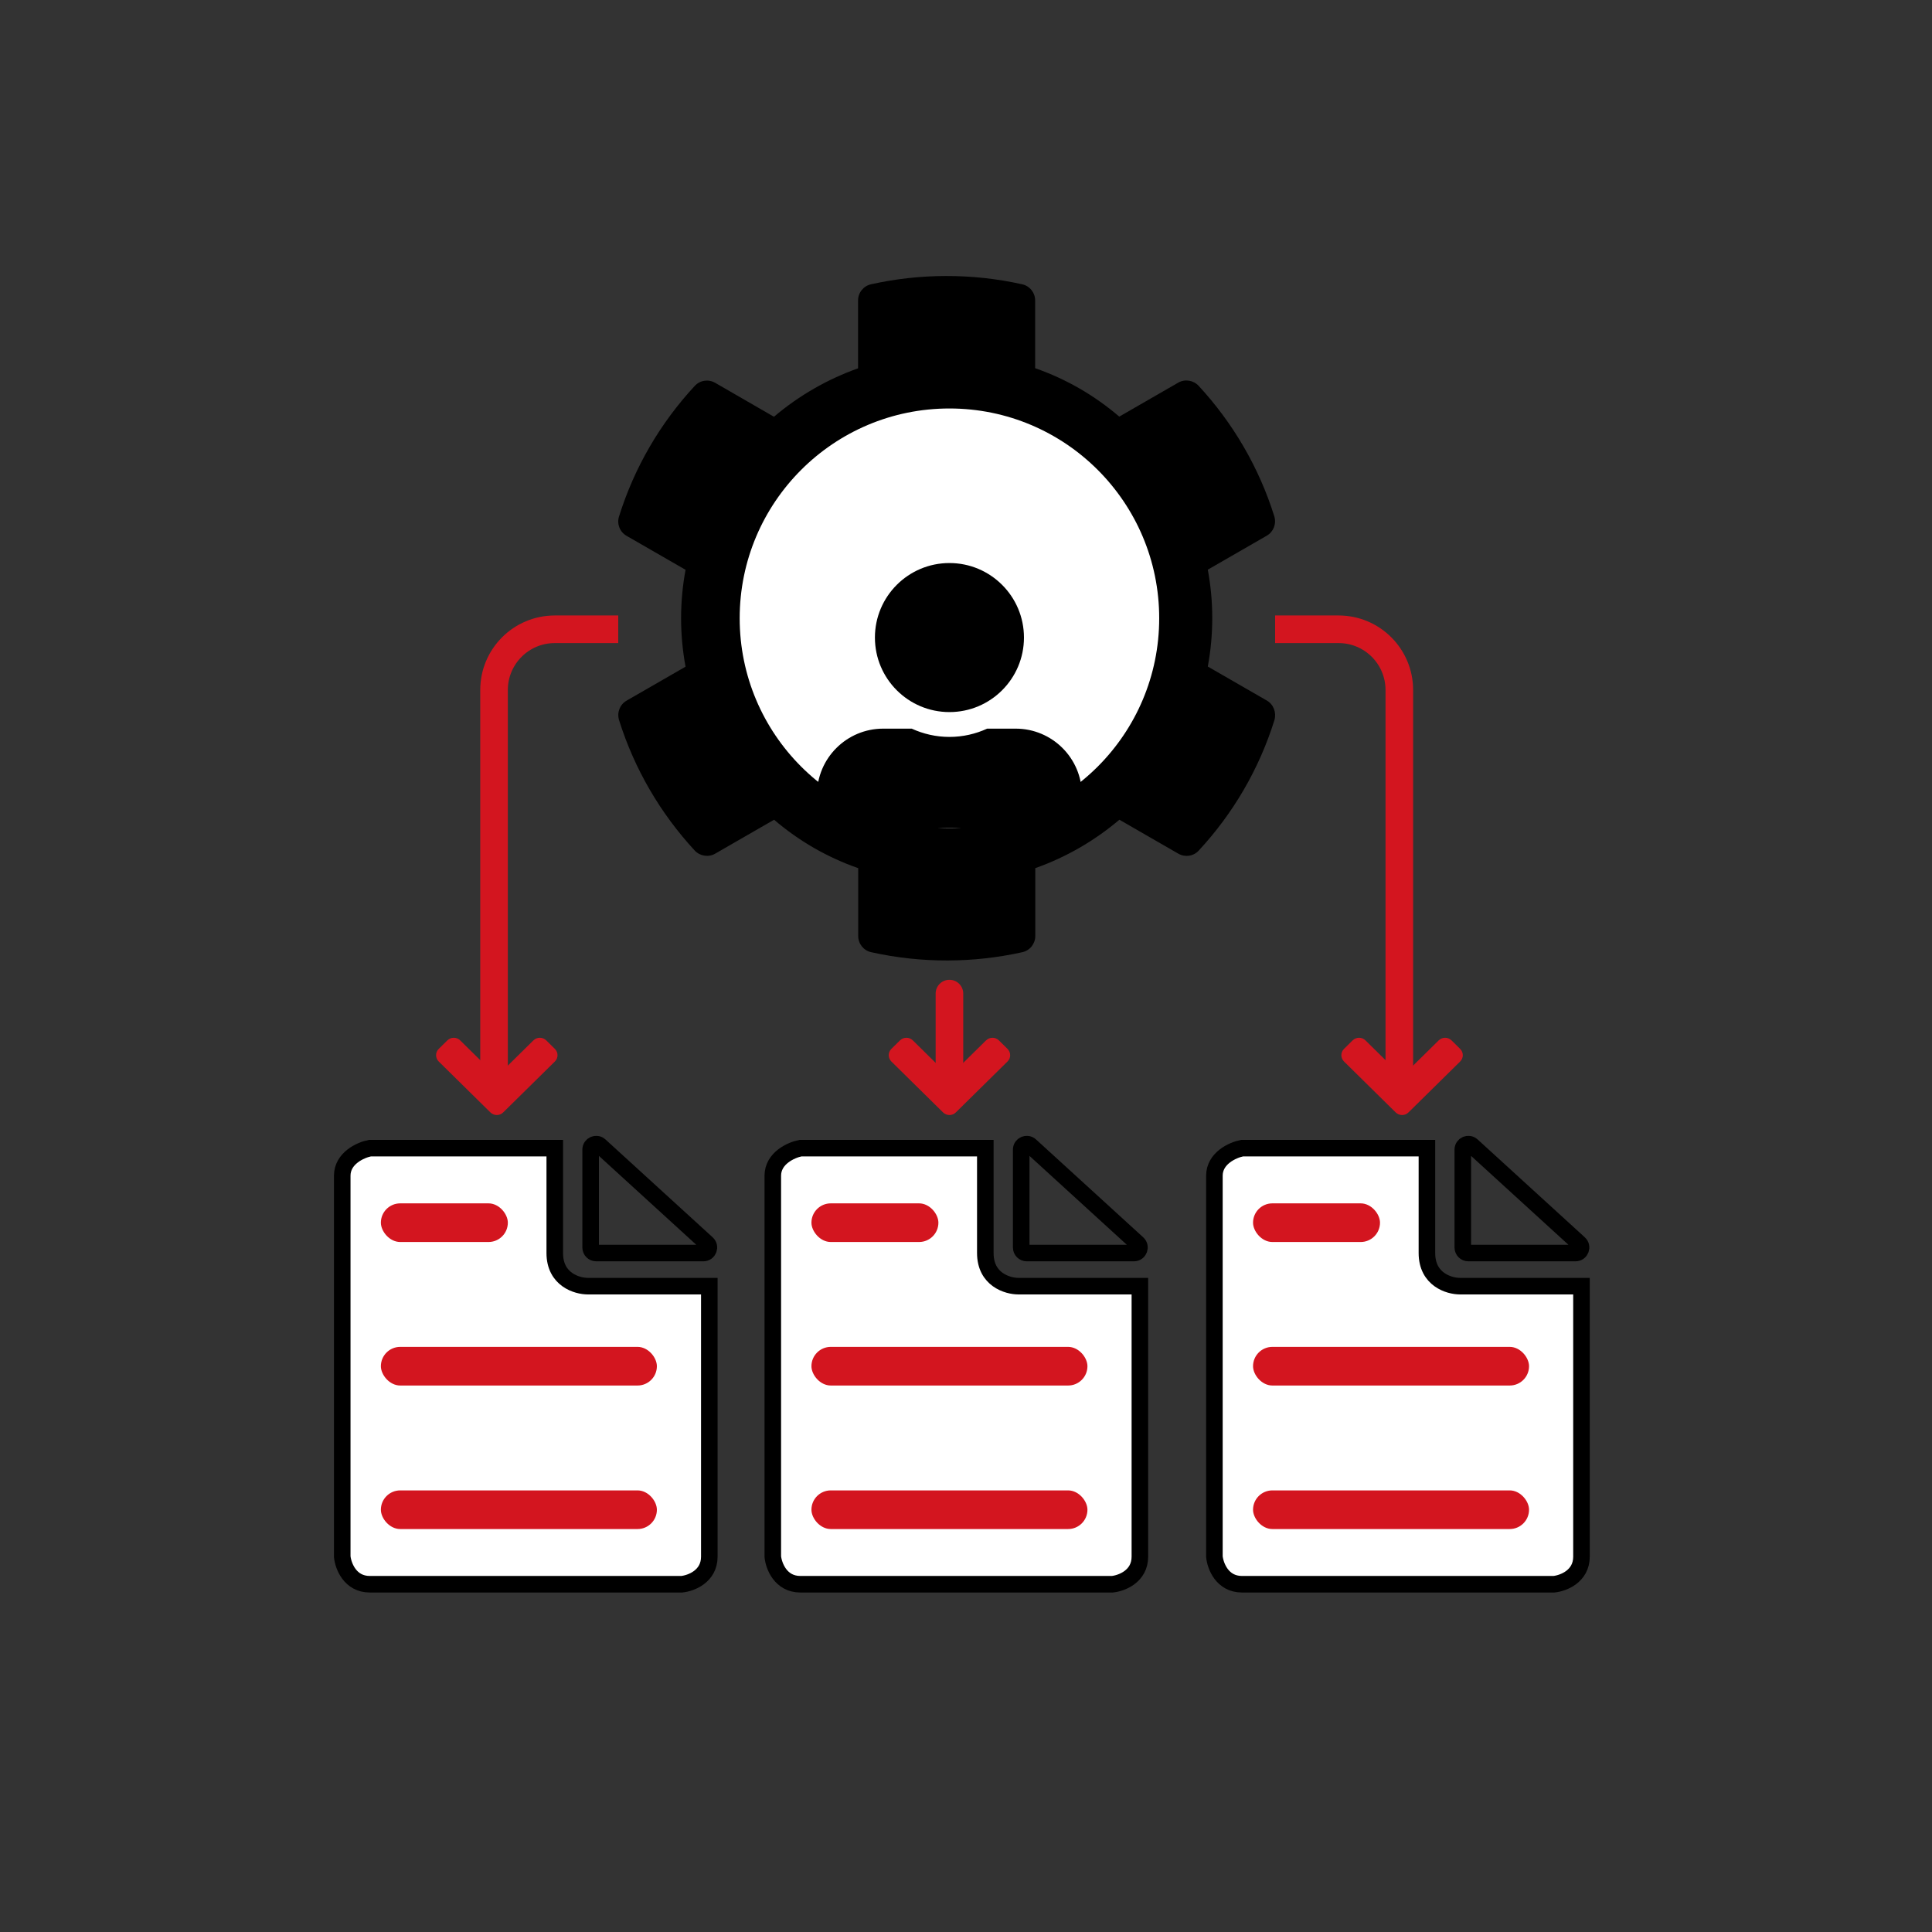
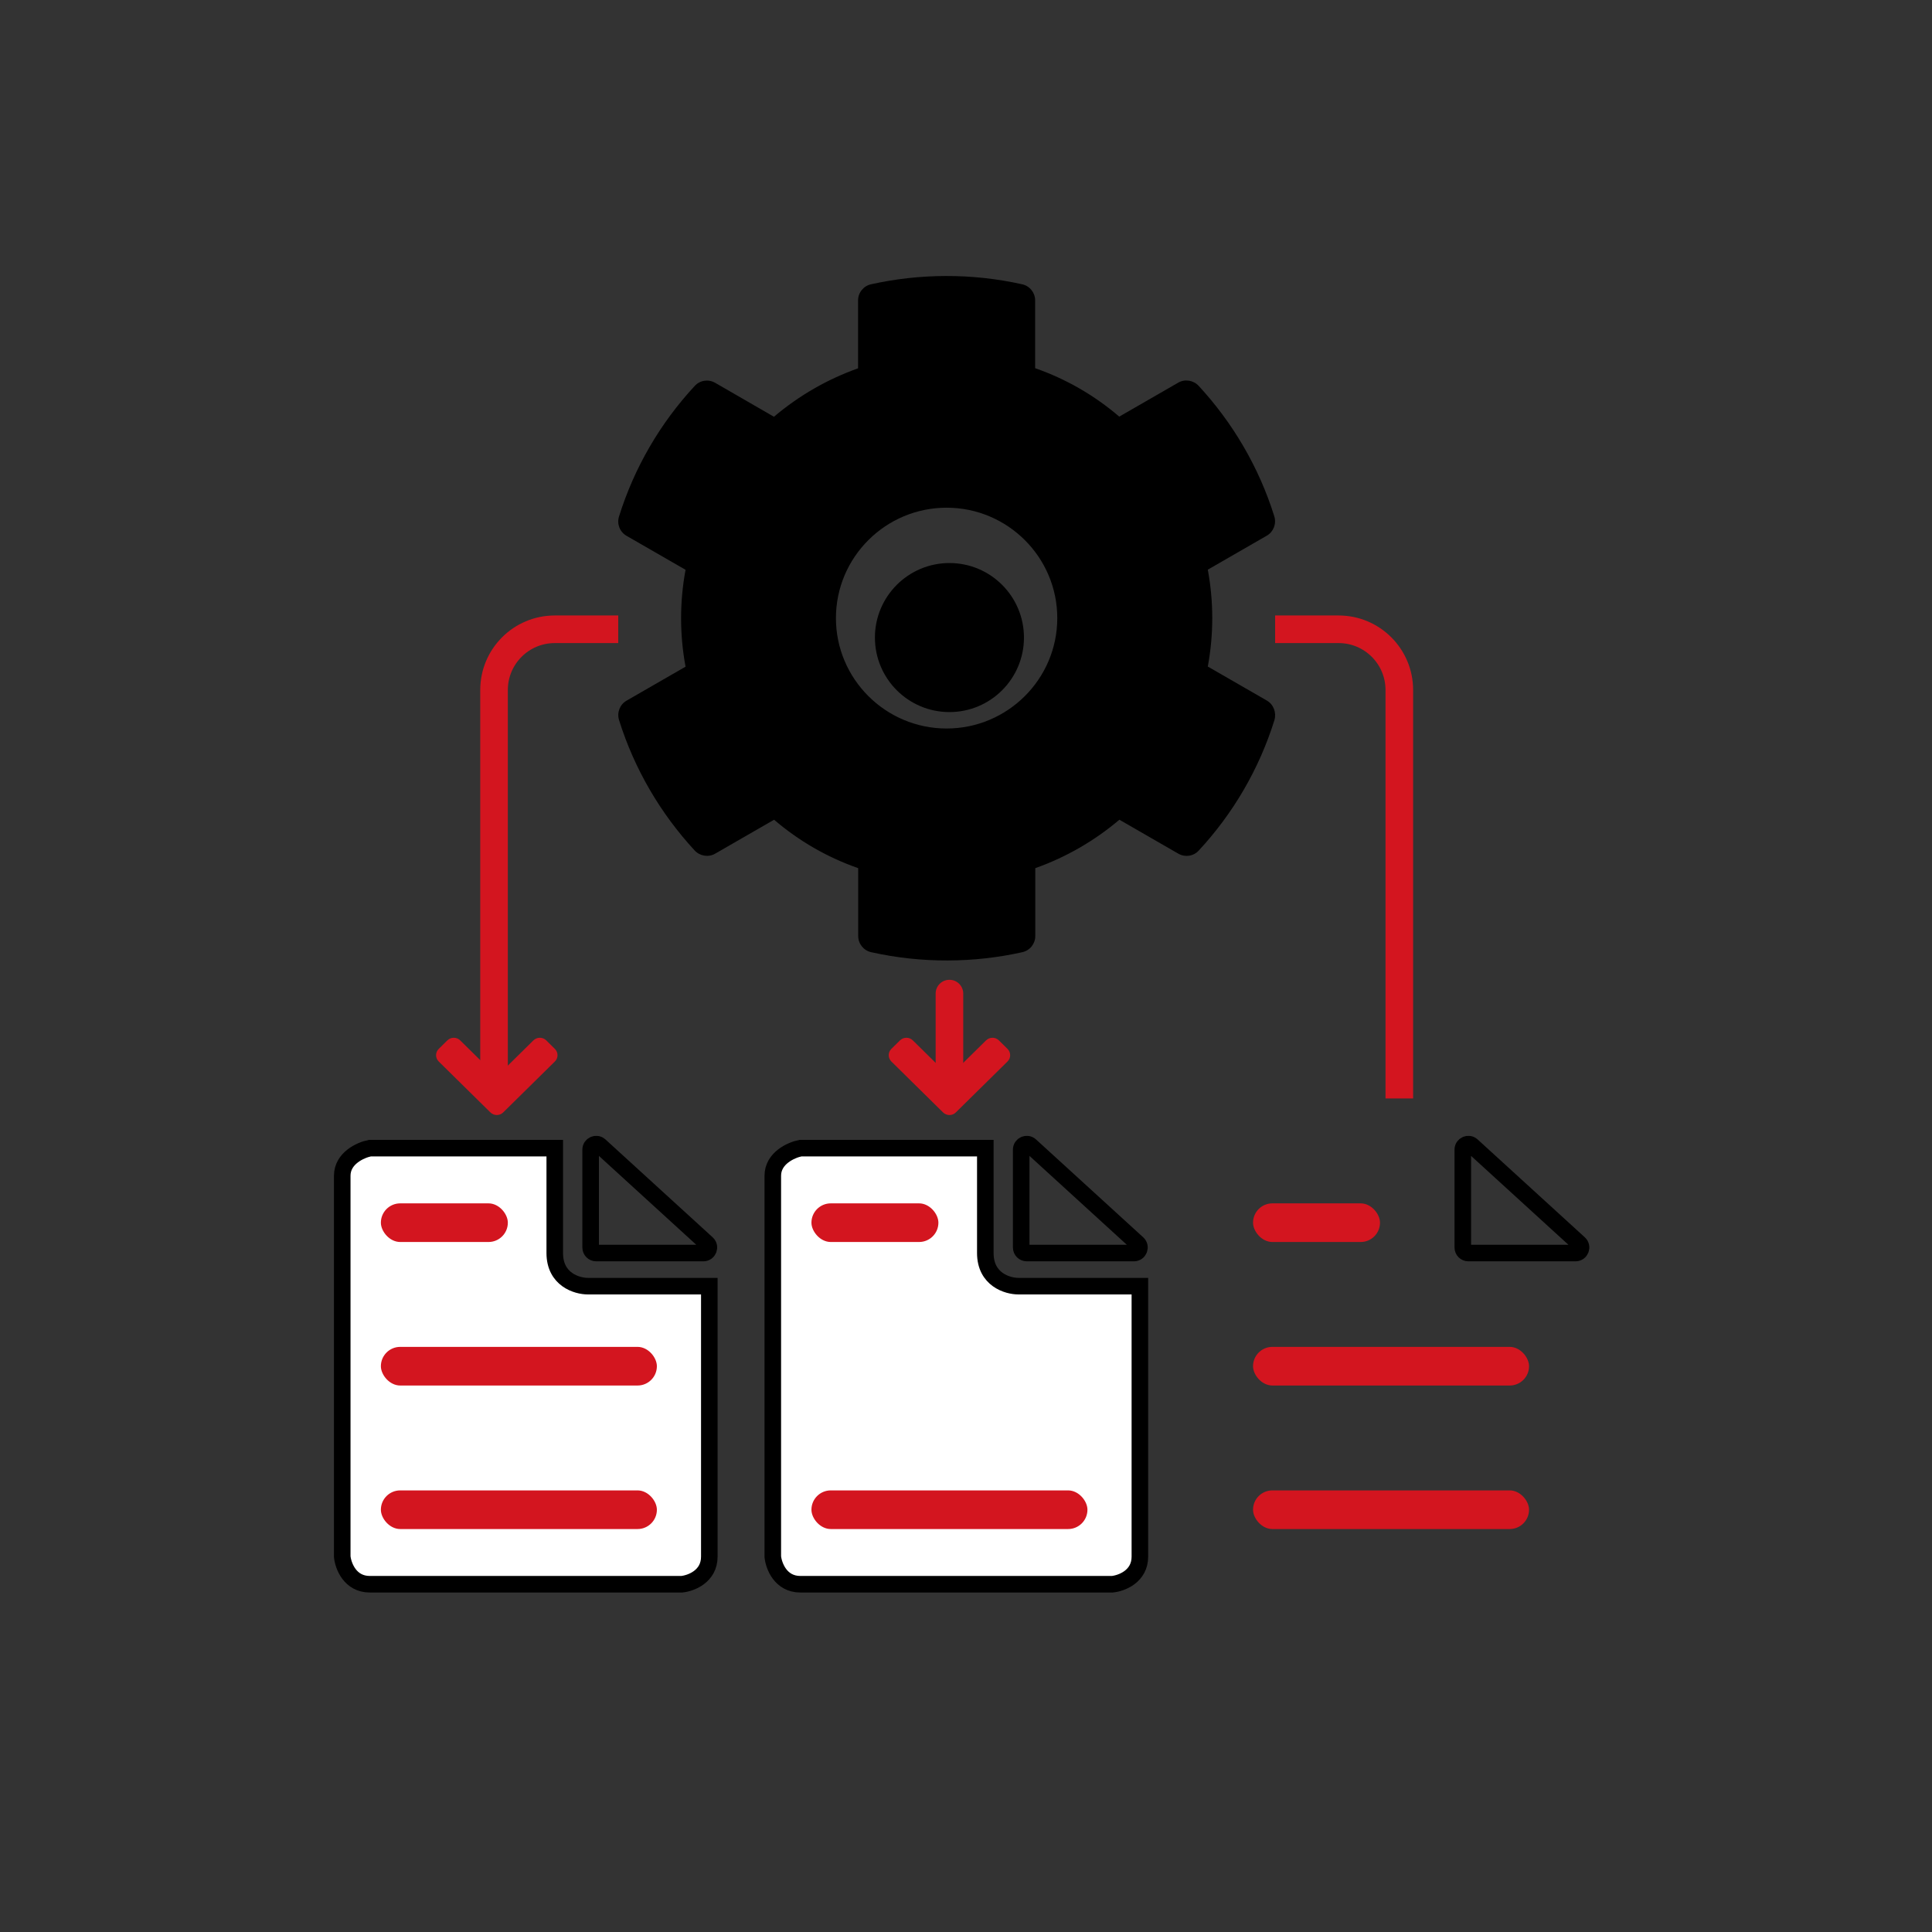
<svg xmlns="http://www.w3.org/2000/svg" width="350" height="350" viewBox="0 0 350 350" fill="none">
  <rect x="0" y="0" width="350" height="350" fill="#333333" stroke="none" />
  <path d="M229.48 126.9L218.804 120.75C219.881 114.95 219.881 109 218.804 103.2L229.48 97.05C230.708 96.35 231.259 94.9 230.858 93.55C228.077 84.65 223.34 76.6 217.149 69.9C216.197 68.875 214.643 68.625 213.44 69.325L202.764 75.475C198.278 71.625 193.115 68.65 187.526 66.7V54.425C187.526 53.025 186.549 51.8 185.17 51.5C175.972 49.45 166.549 49.55 157.802 51.5C156.424 51.8 155.447 53.025 155.447 54.425V66.725C149.883 68.7 144.72 71.675 140.209 75.5L129.558 69.35C128.329 68.65 126.801 68.875 125.848 69.925C119.658 76.6 114.921 84.65 112.139 93.575C111.713 94.925 112.29 96.375 113.518 97.075L124.194 103.225C123.117 109.025 123.117 114.975 124.194 120.775L113.518 126.925C112.29 127.625 111.738 129.075 112.139 130.425C114.921 139.325 119.658 147.375 125.848 154.075C126.801 155.1 128.355 155.35 129.558 154.65L140.234 148.5C144.72 152.35 149.883 155.325 155.472 157.275V169.575C155.472 170.975 156.449 172.2 157.828 172.5C167.025 174.55 176.449 174.45 185.195 172.5C186.574 172.2 187.551 170.975 187.551 169.575V157.275C193.115 155.3 198.278 152.325 202.789 148.5L213.465 154.65C214.693 155.35 216.222 155.125 217.175 154.075C223.365 147.4 228.102 139.35 230.884 130.425C231.259 129.05 230.708 127.6 229.48 126.9ZM171.486 131.975C160.434 131.975 151.437 123 151.437 111.975C151.437 100.95 160.434 91.975 171.486 91.975C182.539 91.975 191.536 100.95 191.536 111.975C191.536 123 182.539 131.975 171.486 131.975Z" fill="black" />
-   <circle cx="172" cy="112" r="38" fill="white" />
  <path d="M172 129C179.453 129 185.5 122.953 185.5 115.5C185.5 108.047 179.453 102 172 102C164.547 102 158.5 108.047 158.5 115.5C158.5 122.953 164.547 129 172 129ZM184 132H178.834C176.753 132.956 174.438 133.5 172 133.5C169.562 133.5 167.256 132.956 165.166 132H160C153.372 132 148 137.372 148 144V145.5C148 147.984 150.016 150 152.5 150H191.5C193.984 150 196 147.984 196 145.5V144C196 137.372 190.628 132 184 132Z" fill="black" />
  <path d="M112 114H100.5C94.425 114 89.5 118.925 89.5 125V199" stroke="#D3151F" stroke-width="5" />
  <path d="M231 114H242.5C248.575 114 253.5 118.925 253.5 125V199" stroke="#D3151F" stroke-width="5" />
  <path d="M174.5 180C174.5 178.619 173.381 177.5 172 177.5C170.619 177.5 169.5 178.619 169.5 180L174.5 180ZM169.5 180L169.5 199L174.5 199L174.5 180L169.5 180Z" fill="#D3151F" />
  <path d="M88.838 201.522L79.485 192.306C78.838 191.669 78.838 190.639 79.485 190.009L81.039 188.478C81.686 187.841 82.731 187.841 83.37 188.478L90 195.01L96.63 188.478C97.276 187.841 98.321 187.841 98.961 188.478L100.515 190.009C101.162 190.646 101.162 191.676 100.515 192.306L91.162 201.522C90.529 202.159 89.484 202.159 88.838 201.522Z" fill="#D3151F" />
-   <path d="M252.838 201.522L243.485 192.306C242.838 191.669 242.838 190.639 243.485 190.009L245.039 188.478C245.686 187.841 246.731 187.841 247.37 188.478L254 195.01L260.63 188.478C261.276 187.841 262.321 187.841 262.961 188.478L264.515 190.009C265.162 190.646 265.162 191.676 264.515 192.306L255.162 201.522C254.53 202.159 253.484 202.159 252.838 201.522Z" fill="#D3151F" />
  <path d="M170.838 201.522L161.485 192.306C160.838 191.669 160.838 190.639 161.485 190.009L163.039 188.478C163.686 187.841 164.731 187.841 165.37 188.478L172 195.01L178.63 188.478C179.276 187.841 180.321 187.841 180.961 188.478L182.515 190.009C183.162 190.646 183.162 191.676 182.515 192.306L173.162 201.522C172.53 202.159 171.484 202.159 170.838 201.522Z" fill="#D3151F" />
  <path d="M67 208H100.5V227C100.5 231.8 104.5 233 106.5 233H128.5V282C128.5 285.6 125.167 286.833 123.5 287H67C63.4 287 62.167 283.667 62 282V213C62 209.8 65.333 208.333 67 208Z" fill="white" stroke="black" stroke-width="3" />
  <path d="M145 208H178.5V227C178.5 231.8 182.5 233 184.5 233H206.5V282C206.5 285.6 203.167 286.833 201.5 287H145C141.4 287 140.167 283.667 140 282V213C140 209.8 143.333 208.333 145 208Z" fill="white" stroke="black" stroke-width="3" />
-   <path d="M225 208H258.5V227C258.5 231.8 262.5 233 264.5 233H286.5V282C286.5 285.6 283.167 286.833 281.5 287H225C221.4 287 220.167 283.667 220 282V213C220 209.8 223.333 208.333 225 208Z" fill="white" stroke="black" stroke-width="3" />
  <path d="M107 226V208.267C107 207.398 108.032 206.943 108.674 207.529L128.096 225.262C128.77 225.877 128.335 227 127.422 227H108C107.448 227 107 226.552 107 226Z" stroke="black" stroke-width="3" />
  <path d="M185 226V208.267C185 207.398 186.032 206.943 186.674 207.529L206.096 225.262C206.77 225.877 206.335 227 205.422 227H186C185.448 227 185 226.552 185 226Z" stroke="black" stroke-width="3" />
  <path d="M265 226V208.267C265 207.398 266.032 206.943 266.674 207.529L286.096 225.262C286.77 225.877 286.335 227 285.422 227H266C265.448 227 265 226.552 265 226Z" stroke="black" stroke-width="3" />
  <rect x="69" y="218" width="23" height="7" rx="3.5" fill="#D3151F" />
  <rect x="147" y="218" width="23" height="7" rx="3.5" fill="#D3151F" />
  <rect x="227" y="218" width="23" height="7" rx="3.5" fill="#D3151F" />
  <rect x="69" y="244" width="50" height="7" rx="3.5" fill="#D3151F" />
-   <rect x="147" y="244" width="50" height="7" rx="3.5" fill="#D3151F" />
  <rect x="227" y="244" width="50" height="7" rx="3.5" fill="#D3151F" />
  <rect x="69" y="270" width="50" height="7" rx="3.5" fill="#D3151F" />
  <rect x="147" y="270" width="50" height="7" rx="3.5" fill="#D3151F" />
  <rect x="227" y="270" width="50" height="7" rx="3.5" fill="#D3151F" />
</svg>